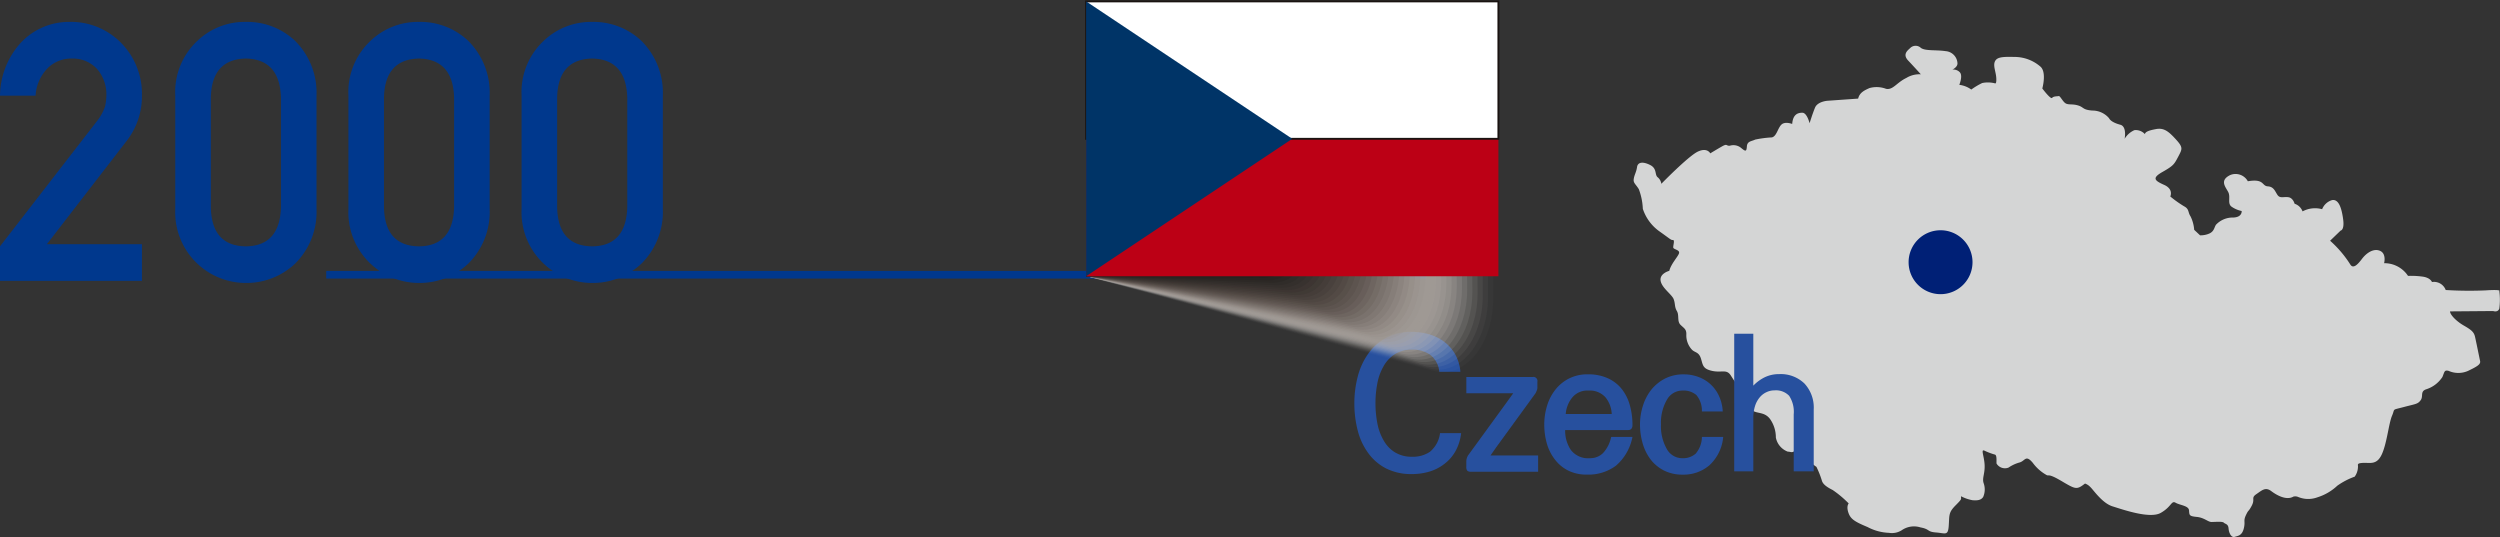
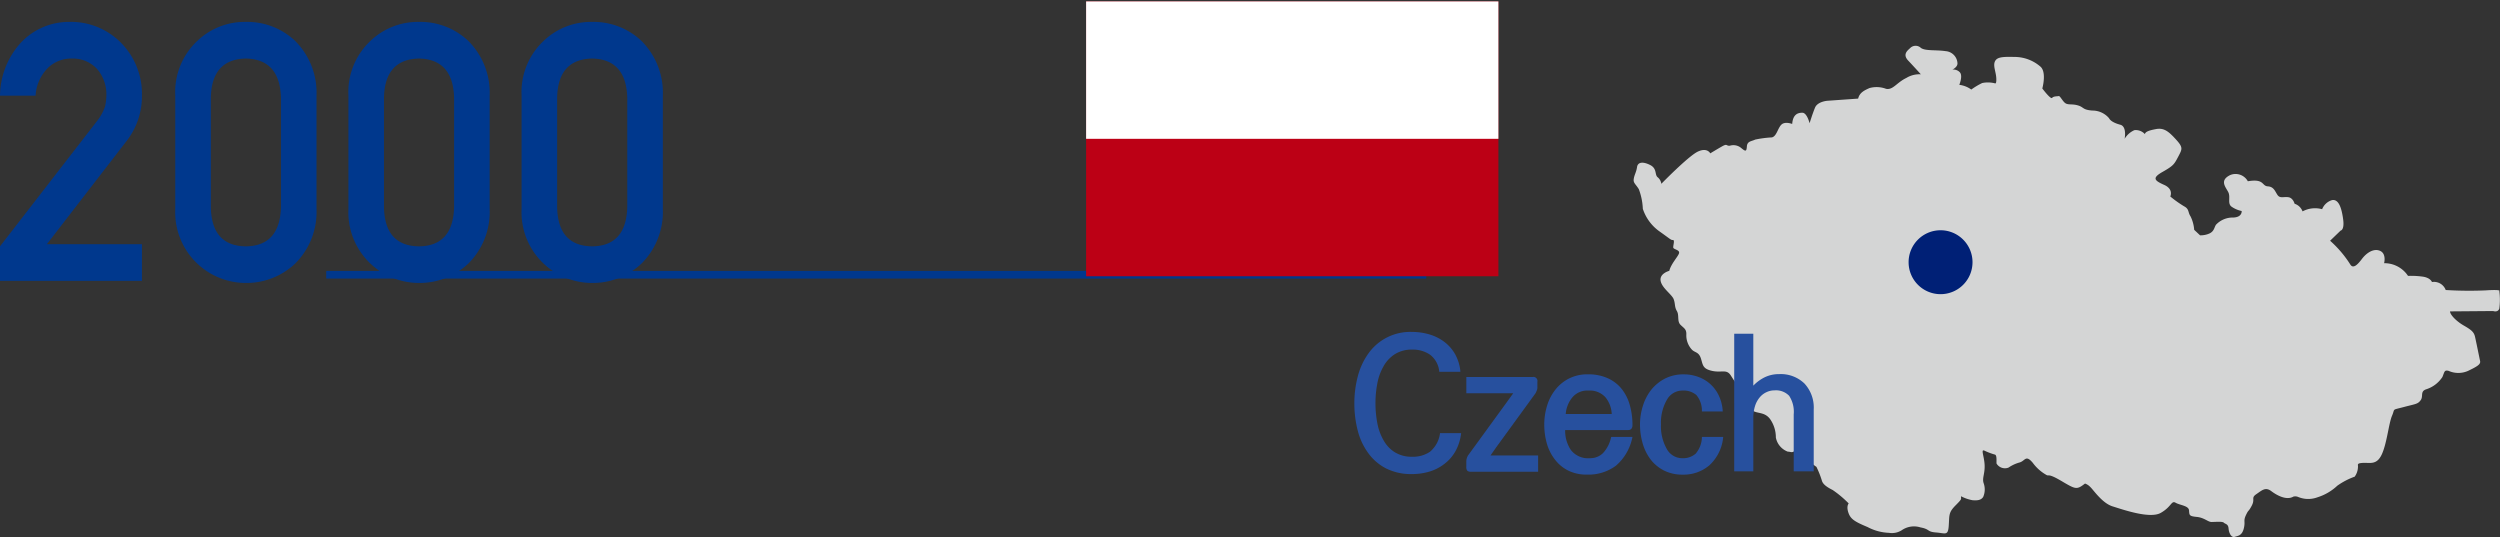
<svg xmlns="http://www.w3.org/2000/svg" width="327.253" height="70.29" viewBox="0 0 327.253 70.29">
  <rect x="0" y="0" width="327.253" height="70.29" fill="#333333" stroke="none" />
  <defs>
    <clipPath id="clip-path">
      <rect id="사각형_2439" data-name="사각형 2439" width="327.253" height="70.289" fill="none" />
    </clipPath>
    <clipPath id="clip-path-3">
-       <rect id="사각형_2434" data-name="사각형 2434" width="53.97" height="33.97" fill="none" />
-     </clipPath>
+       </clipPath>
    <clipPath id="clip-path-5">
      <rect id="사각형_2383" data-name="사각형 2383" width="53.289" height="33.643" fill="none" />
    </clipPath>
    <clipPath id="clip-path-6">
-       <rect id="사각형_2384" data-name="사각형 2384" width="52.608" height="33.316" fill="none" />
-     </clipPath>
+       </clipPath>
    <clipPath id="clip-path-7">
      <rect id="사각형_2385" data-name="사각형 2385" width="51.926" height="32.989" fill="none" />
    </clipPath>
    <clipPath id="clip-path-8">
      <rect id="사각형_2386" data-name="사각형 2386" width="51.246" height="32.662" fill="none" />
    </clipPath>
    <clipPath id="clip-path-9">
      <rect id="사각형_2387" data-name="사각형 2387" width="50.564" height="32.335" fill="none" />
    </clipPath>
    <clipPath id="clip-path-10">
      <rect id="사각형_2388" data-name="사각형 2388" width="49.884" height="32.008" fill="none" />
    </clipPath>
    <clipPath id="clip-path-11">
      <rect id="사각형_2389" data-name="사각형 2389" width="49.204" height="31.681" fill="none" />
    </clipPath>
    <clipPath id="clip-path-12">
      <rect id="사각형_2390" data-name="사각형 2390" width="48.522" height="31.354" fill="none" />
    </clipPath>
    <clipPath id="clip-path-13">
      <rect id="사각형_2391" data-name="사각형 2391" width="47.842" height="31.028" fill="none" />
    </clipPath>
    <clipPath id="clip-path-14">
      <rect id="사각형_2392" data-name="사각형 2392" width="47.16" height="30.701" fill="none" />
    </clipPath>
    <clipPath id="clip-path-15">
      <rect id="사각형_2393" data-name="사각형 2393" width="46.48" height="30.375" fill="none" />
    </clipPath>
    <clipPath id="clip-path-16">
      <rect id="사각형_2394" data-name="사각형 2394" width="45.798" height="30.049" fill="none" />
    </clipPath>
    <clipPath id="clip-path-17">
      <rect id="사각형_2395" data-name="사각형 2395" width="45.117" height="29.722" fill="none" />
    </clipPath>
    <clipPath id="clip-path-18">
      <rect id="사각형_2396" data-name="사각형 2396" width="44.437" height="29.396" fill="none" />
    </clipPath>
    <clipPath id="clip-path-19">
      <rect id="사각형_2397" data-name="사각형 2397" width="43.755" height="29.071" fill="none" />
    </clipPath>
    <clipPath id="clip-path-20">
      <rect id="사각형_2398" data-name="사각형 2398" width="43.075" height="28.745" fill="none" />
    </clipPath>
    <clipPath id="clip-path-21">
      <rect id="사각형_2399" data-name="사각형 2399" width="42.393" height="28.419" fill="none" />
    </clipPath>
    <clipPath id="clip-path-22">
      <rect id="사각형_2400" data-name="사각형 2400" width="41.713" height="28.094" fill="none" />
    </clipPath>
    <clipPath id="clip-path-23">
      <rect id="사각형_2401" data-name="사각형 2401" width="41.031" height="27.769" fill="none" />
    </clipPath>
    <clipPath id="clip-path-24">
      <rect id="사각형_2402" data-name="사각형 2402" width="40.351" height="27.444" fill="none" />
    </clipPath>
    <clipPath id="clip-path-25">
      <rect id="사각형_2403" data-name="사각형 2403" width="39.671" height="27.119" fill="none" />
    </clipPath>
    <clipPath id="clip-path-26">
      <rect id="사각형_2404" data-name="사각형 2404" width="38.989" height="26.794" fill="none" />
    </clipPath>
    <clipPath id="clip-path-27">
      <rect id="사각형_2405" data-name="사각형 2405" width="38.308" height="26.47" fill="none" />
    </clipPath>
    <clipPath id="clip-path-28">
      <rect id="사각형_2406" data-name="사각형 2406" width="37.627" height="26.146" fill="none" />
    </clipPath>
    <clipPath id="clip-path-29">
      <rect id="사각형_2407" data-name="사각형 2407" width="36.946" height="25.822" fill="none" />
    </clipPath>
    <clipPath id="clip-path-30">
      <rect id="사각형_2408" data-name="사각형 2408" width="36.265" height="25.498" fill="none" />
    </clipPath>
    <clipPath id="clip-path-31">
      <rect id="사각형_2409" data-name="사각형 2409" width="35.584" height="25.175" fill="none" />
    </clipPath>
    <clipPath id="clip-path-32">
      <rect id="사각형_2410" data-name="사각형 2410" width="34.904" height="24.852" fill="none" />
    </clipPath>
    <clipPath id="clip-path-33">
      <rect id="사각형_2411" data-name="사각형 2411" width="34.222" height="24.529" fill="none" />
    </clipPath>
    <clipPath id="clip-path-34">
      <rect id="사각형_2412" data-name="사각형 2412" width="33.542" height="24.207" fill="none" />
    </clipPath>
    <clipPath id="clip-path-35">
      <rect id="사각형_2413" data-name="사각형 2413" width="32.86" height="23.885" fill="none" />
    </clipPath>
    <clipPath id="clip-path-36">
      <rect id="사각형_2414" data-name="사각형 2414" width="32.18" height="23.563" fill="none" />
    </clipPath>
    <clipPath id="clip-path-37">
      <rect id="사각형_2415" data-name="사각형 2415" width="31.498" height="23.242" fill="none" />
    </clipPath>
    <clipPath id="clip-path-38">
      <rect id="사각형_2416" data-name="사각형 2416" width="30.818" height="22.921" fill="none" />
    </clipPath>
    <clipPath id="clip-path-39">
      <rect id="사각형_2417" data-name="사각형 2417" width="30.136" height="22.601" fill="none" />
    </clipPath>
    <clipPath id="clip-path-40">
      <rect id="사각형_2418" data-name="사각형 2418" width="29.456" height="22.281" fill="none" />
    </clipPath>
    <clipPath id="clip-path-41">
      <rect id="사각형_2419" data-name="사각형 2419" width="28.775" height="21.962" fill="none" />
    </clipPath>
    <clipPath id="clip-path-42">
      <rect id="사각형_2420" data-name="사각형 2420" width="28.093" height="21.642" fill="none" />
    </clipPath>
    <clipPath id="clip-path-43">
      <rect id="사각형_2421" data-name="사각형 2421" width="27.413" height="21.322" fill="none" />
    </clipPath>
    <clipPath id="clip-path-44">
      <rect id="사각형_2422" data-name="사각형 2422" width="26.731" height="21.079" fill="none" />
    </clipPath>
    <clipPath id="clip-path-45">
      <rect id="사각형_2423" data-name="사각형 2423" width="26.051" height="21.079" fill="none" />
    </clipPath>
    <clipPath id="clip-path-46">
      <rect id="사각형_2424" data-name="사각형 2424" width="25.369" height="21.079" fill="none" />
    </clipPath>
    <clipPath id="clip-path-47">
      <rect id="사각형_2425" data-name="사각형 2425" width="24.689" height="21.079" fill="none" />
    </clipPath>
    <clipPath id="clip-path-48">
      <rect id="사각형_2426" data-name="사각형 2426" width="24.009" height="21.079" fill="none" />
    </clipPath>
    <clipPath id="clip-path-49">
      <rect id="사각형_2427" data-name="사각형 2427" width="23.327" height="21.079" fill="none" />
    </clipPath>
    <clipPath id="clip-path-50">
      <rect id="사각형_2428" data-name="사각형 2428" width="22.647" height="21.079" fill="none" />
    </clipPath>
    <clipPath id="clip-path-51">
      <rect id="사각형_2429" data-name="사각형 2429" width="21.965" height="21.079" fill="none" />
    </clipPath>
    <clipPath id="clip-path-52">
      <rect id="사각형_2430" data-name="사각형 2430" width="21.284" height="21.079" fill="none" />
    </clipPath>
    <clipPath id="clip-path-53">
      <rect id="사각형_2431" data-name="사각형 2431" width="20.603" height="21.079" fill="none" />
    </clipPath>
    <clipPath id="clip-path-54">
      <rect id="사각형_2432" data-name="사각형 2432" width="19.922" height="21.079" fill="none" />
    </clipPath>
    <clipPath id="clip-path-55">
      <rect id="사각형_2433" data-name="사각형 2433" width="19.242" height="21.079" fill="none" />
    </clipPath>
  </defs>
  <g id="그룹_4914" data-name="그룹 4914" transform="translate(0 0)">
    <g id="그룹_4913" data-name="그룹 4913" transform="translate(0 0)" clip-path="url(#clip-path)">
      <g id="그룹_4912" data-name="그룹 4912" transform="translate(0 0)">
        <g id="그룹_4911" data-name="그룹 4911" clip-path="url(#clip-path)">
          <path id="패스_2203" data-name="패스 2203" d="M219.04,28.862l-.759-.711a4.761,4.761,0,0,0-.475-1.756c-.379-.57-.142-.949-.854-1.328a14.673,14.673,0,0,1-1.8-1.281s.474-.949-.807-1.519-1.613-.9-.189-1.707,1.517-1,2.039-1.992.664-1.186-.285-2.23-1.566-1.566-2.609-1.377-1.423.381-1.471.664a1.617,1.617,0,0,0-1.375-.521,2.783,2.783,0,0,0-1.281,1.138s.332-1.613-.57-1.849-1.328-.57-1.47-.854a2.85,2.85,0,0,0-2.183-1c-1.281-.094-1.092-.428-1.851-.664s-1.281-.047-1.66-.285-.711-1-.9-.949-.664,0-.854.238S198.4,9.648,198.4,9.648s.617-2.183-.285-2.894A5.185,5.185,0,0,0,194.7,5.52c-1.613-.047-2.277.047-2.515.617s.142,1.328.189,2.134-.142.713-.142.713a3.661,3.661,0,0,0-1.707-.047,9.436,9.436,0,0,0-1.424.853,3.338,3.338,0,0,0-1.566-.617s.475-1.138.094-1.613a1.139,1.139,0,0,0-1-.379s.713-.332.664-.854a1.676,1.676,0,0,0-1.564-1.566c-1.234-.189-2.658,0-3.227-.426a1,1,0,0,0-1.375,0c-.285.285-1.091.807-.285,1.66s1.66,1.8,1.66,1.8a3.275,3.275,0,0,0-1.9.474c-1.281.617-1.755,1.613-2.656,1.424a3.491,3.491,0,0,0-2.183-.094c-.617.283-1.281.568-1.47,1.375l-4.033.285s-1.281.094-1.613.9-.711,2.039-.711,2.039-.332-1.375-.949-1.375-1.234.236-1.328,1.47c0,0-.949-.379-1.424.1s-.617,1.517-1.234,1.66a14.23,14.23,0,0,0-2.183.285c-.474.236-1.043.189-1.091.9s-.19.664-.759.189a1.577,1.577,0,0,0-1.471-.285c-.522.047-.285-.332-1.043.1s-1.519.9-1.519.9-.379-.806-1.613-.236-4.792,4.222-4.792,4.222a1.333,1.333,0,0,0-.475-.854c-.426-.332-.047-1.138-1-1.613s-1.613-.379-1.707.285-.332.949-.426,1.519.236.664.664,1.375a8.186,8.186,0,0,1,.521,2.562,5.855,5.855,0,0,0,2.23,2.99c1.471,1.043,1.424,1.091,1.709,1.091s0,.759.047,1,.854.285.759.711-1.043,1.377-1.281,2.326c0,0-1.281.332-1.138,1.281s1.47,1.8,1.707,2.419.094,1,.426,1.566,0,1.328.475,1.8.806.57.759,1.328a2.742,2.742,0,0,0,.711,1.9c.381.426.9.285,1.186,1.138s.19,1.377,1.471,1.662,1.9-.285,2.466.617.617.9,1,1.47a12.663,12.663,0,0,1,1.138,1.8c.238.57.19,1.043.807,1.375s1.517.143,2.183,1.043a4.179,4.179,0,0,1,.759,2.42,2.456,2.456,0,0,0,1.566,1.851c.379,0,.521.189.9-.094s.285-.381,1.234.711a9.877,9.877,0,0,0,1.613,1.375,12.04,12.04,0,0,1,.711,1.8c.142.521.759.9,1.423,1.234a13.8,13.8,0,0,1,2.088,1.755s-.332.332-.047,1.186.806,1.186,2.515,1.9a6.5,6.5,0,0,0,2.8.759,2.41,2.41,0,0,0,1.662-.332,2.812,2.812,0,0,1,2.466-.379c1.281.238.807.57,2.041.664s1.566.474,1.66-.9-.047-1.707.9-2.656.664-.76.711-1.186a5.113,5.113,0,0,0,1.519.522c.617.047,1.091,0,1.375-.428a2.442,2.442,0,0,0,.047-1.849c-.189-.664.19-1.186.143-2.326s-.522-2.087-.049-1.9a8.641,8.641,0,0,0,1.377.522c.332.047.189,1,.238,1.186a1.281,1.281,0,0,0,1.564.521,4.849,4.849,0,0,1,1.424-.664c.759-.189.806-1.091,1.755.047a5.653,5.653,0,0,0,1.756,1.566c.379.238.142-.285,1.992.807s1.992,1.186,3.084.332a1.7,1.7,0,0,1,.664.426c.426.379,1.566,2.135,2.941,2.562s4.886,1.662,6.31.854,1.375-1.66,1.945-1.328,1.707.379,1.756,1,0,.759,1,.854,1.47.664,1.945.664,1.423-.1,1.613.094.57.142.617.759.379,1.234.806,1.092.949-.143,1.186-1.092-.094-.949.285-1.755.285-.332.759-1.234-.142-1,.617-1.519,1.186-.949,1.945-.379,1.994,1.234,2.894.711a.971.971,0,0,1,.617.047,3.434,3.434,0,0,0,2.515.049,6.713,6.713,0,0,0,2.609-1.519,9.316,9.316,0,0,1,2.279-1.186,2.283,2.283,0,0,0,.427-1.234c.047-.332-.238-.521.664-.57s1.8.332,2.467-1.138.9-4.033,1.328-5.029-.094-.711,1.519-1.138,1.849-.381,2.23-.9-.1-1.139.711-1.424a3.977,3.977,0,0,0,2.135-1.613c.283-.664.236-.949.806-.806a3.123,3.123,0,0,0,2.562,0c1.186-.57,1.66-.854,1.566-1.281s-.522-2.562-.664-3.179-.475-.9-1.471-1.471-1.8-1.423-1.8-1.851l5.645-.047s.617.238.807-.332a8.865,8.865,0,0,0,0-2.277s.379-.238-1.8-.094a50.554,50.554,0,0,1-5.218-.049,1.639,1.639,0,0,0-1.8-1.043s-.189-.57-1.234-.711a11.148,11.148,0,0,0-1.9-.094,3.7,3.7,0,0,0-3.13-1.662s.332-1.232-.522-1.613-1.8.285-2.373,1.045-1.138,1.328-1.517.759a14.568,14.568,0,0,0-2.658-3.132l1.377-1.328s.521-.047.332-1.471-.57-2.7-1.471-2.513a2.007,2.007,0,0,0-1.281,1.185,3.477,3.477,0,0,0-2.562.285,1.664,1.664,0,0,0-1.043-1s-.19-.759-.807-.854-1.091.19-1.423-.285-.475-1.091-1.281-1.138-.428-1.043-2.609-.664a1.832,1.832,0,0,0-2.326-.807c-1.423.713-.568,1.566-.236,2.23s-.143,1.471.427,1.9a3.633,3.633,0,0,0,1.328.57s.094.807-1.091.854a3,3,0,0,0-2.277.949c-.238.379-.238.853-.854,1.138a2.769,2.769,0,0,1-1.234.238" transform="translate(68.941 1.933)" fill="#d4d5d5" />
          <path id="패스_2204" data-name="패스 2204" d="M177.664,24.609a4.183,4.183,0,1,1-4.184-4.184,4.183,4.183,0,0,1,4.184,4.184" transform="translate(80.54 9.716)" fill="#002076" />
          <path id="패스_2205" data-name="패스 2205" d="M134.016,34.661h-2.763a3.136,3.136,0,0,0-1.2-2.231,3.965,3.965,0,0,0-2.314-.673,4.144,4.144,0,0,0-2.326.614,4.446,4.446,0,0,0-1.476,1.606,7.137,7.137,0,0,0-.8,2.245,13.658,13.658,0,0,0-.236,2.549,13.8,13.8,0,0,0,.236,2.574,7.115,7.115,0,0,0,.8,2.243,4.341,4.341,0,0,0,1.476,1.594,4.2,4.2,0,0,0,2.326.6,3.948,3.948,0,0,0,2.29-.648,3.768,3.768,0,0,0,1.321-2.445h2.763a6.244,6.244,0,0,1-.732,2.349,5.368,5.368,0,0,1-1.439,1.665,5.978,5.978,0,0,1-1.96,1.017,7.892,7.892,0,0,1-2.29.329,7.281,7.281,0,0,1-3.435-.754,6.647,6.647,0,0,1-2.349-2.056,8.581,8.581,0,0,1-1.346-2.951,14.192,14.192,0,0,1-.425-3.518,13.711,13.711,0,0,1,.437-3.459,9.017,9.017,0,0,1,1.358-2.987,6.723,6.723,0,0,1,5.761-2.881,8.031,8.031,0,0,1,2.208.307,6.132,6.132,0,0,1,1.946.944,5.364,5.364,0,0,1,1.454,1.617,5.744,5.744,0,0,1,.72,2.349" transform="translate(57.15 14.007)" fill="#27509e" />
          <path id="패스_2206" data-name="패스 2206" d="M133.232,43.714h6.233v2.125h-8.785a.692.692,0,0,1-.484-.128.737.737,0,0,1-.13-.508v-.732a1.406,1.406,0,0,1,.061-.378,1.463,1.463,0,0,1,.177-.4l5.171-7.107.732-1.015h-6.14V33.443h8.667a.532.532,0,0,1,.636.639v.732a1.1,1.1,0,0,1-.081.4,2.83,2.83,0,0,1-.179.378L133.939,42.7Z" transform="translate(61.876 15.909)" fill="#27509e" />
          <path id="패스_2207" data-name="패스 2207" d="M148.526,39.839a.735.735,0,0,1-.143.494.523.523,0,0,1-.425.165h-8.24a4.461,4.461,0,0,0,.745,2.609,2.834,2.834,0,0,0,2.513,1.074,2.342,2.342,0,0,0,1.712-.685,4.375,4.375,0,0,0,1.051-2.1h2.788a6.6,6.6,0,0,1-2.174,3.778,6.032,6.032,0,0,1-3.776,1.157,5.372,5.372,0,0,1-2.493-.543,4.989,4.989,0,0,1-1.735-1.464,6.146,6.146,0,0,1-1.039-2.1,9.08,9.08,0,0,1-.329-2.456,8.347,8.347,0,0,1,.354-2.408,6.428,6.428,0,0,1,1.063-2.1,5.375,5.375,0,0,1,1.783-1.488,5.308,5.308,0,0,1,2.515-.567,6.14,6.14,0,0,1,2.619.519,4.947,4.947,0,0,1,1.82,1.417,5.966,5.966,0,0,1,1.049,2.113,9.479,9.479,0,0,1,.344,2.587M139.79,38.4h6.021a3.679,3.679,0,0,0-.838-2.208,2.759,2.759,0,0,0-2.208-.862,2.551,2.551,0,0,0-2.149.946,3.891,3.891,0,0,0-.826,2.124" transform="translate(65.165 15.795)" fill="#27509e" />
          <path id="패스_2208" data-name="패스 2208" d="M156.313,38.068h-2.739a3.186,3.186,0,0,0-.72-2.149,2.57,2.57,0,0,0-1.83-.59,2.32,2.32,0,0,0-2.042,1.228,5.991,5.991,0,0,0-.767,3.21,6.033,6.033,0,0,0,.754,3.189A2.3,2.3,0,0,0,151,44.183a2.481,2.481,0,0,0,1.761-.6,3.426,3.426,0,0,0,.815-2.183h2.786a5.72,5.72,0,0,1-1.8,3.707,5.2,5.2,0,0,1-3.493,1.228,5.3,5.3,0,0,1-2.469-.545,5.2,5.2,0,0,1-1.758-1.464,6.473,6.473,0,0,1-1.027-2.1,8.743,8.743,0,0,1-.342-2.456,8.065,8.065,0,0,1,.366-2.407,6.614,6.614,0,0,1,1.074-2.1,5.625,5.625,0,0,1,1.8-1.488,5.271,5.271,0,0,1,2.493-.567,5.4,5.4,0,0,1,1.889.331,4.711,4.711,0,0,1,2.7,2.467,5.492,5.492,0,0,1,.508,2.066" transform="translate(69.207 15.796)" fill="#27509e" />
          <path id="패스_2209" data-name="패스 2209" d="M156.33,29.6v6.8a5.286,5.286,0,0,1,1.521-1.11,4.247,4.247,0,0,1,1.854-.4,4.454,4.454,0,0,1,3.317,1.228,4.619,4.619,0,0,1,1.216,3.4v8.1h-2.619V40.157a3.8,3.8,0,0,0-.6-2.432,2.4,2.4,0,0,0-1.926-.708,2.439,2.439,0,0,0-1.014.224,2.571,2.571,0,0,0-.874.649,3.267,3.267,0,0,0-.639,1.147,5.142,5.142,0,0,0-.235,1.64v6.942h-2.5V29.6Z" transform="translate(73.18 14.083)" fill="#27509e" />
          <line id="선_185" data-name="선 185" x2="143.997" transform="translate(42.704 35.963)" fill="none" stroke="#00388d" stroke-width="1" />
          <path id="패스_2210" data-name="패스 2210" d="M0,31.32,12.741,14.871a6.4,6.4,0,0,0,1.006-1.849,7.072,7.072,0,0,0,.18-1.526,5.093,5.093,0,0,0-1.142-3.3,4.28,4.28,0,0,0-3.36-1.455,4.358,4.358,0,0,0-3.2,1.271,5.613,5.613,0,0,0-1.569,3.583H0a10.459,10.459,0,0,1,2.729-6.93A8.6,8.6,0,0,1,9.057,1.944a9.177,9.177,0,0,1,6.819,2.77,9.508,9.508,0,0,1,2.705,6.853,9.506,9.506,0,0,1-1.966,5.907L6.132,31.045H18.581V35.84H0Z" transform="translate(0 0.924)" fill="#00388d" />
          <path id="패스_2211" data-name="패스 2211" d="M15.547,11.591a9.182,9.182,0,0,1,2.885-7.162,8.975,8.975,0,0,1,6.349-2.485,9.106,9.106,0,0,1,6.461,2.49,9.574,9.574,0,0,1,2.794,7.172V26.432a9.536,9.536,0,0,1-2.794,7.147,9.283,9.283,0,0,1-6.461,2.537,9.255,9.255,0,0,1-9.234-9.67Zm13.835.3q-.135-5.06-4.6-5.153-4.489.1-4.581,5.153V26.17q.091,5.1,4.581,5.153,4.467-.049,4.6-5.153Z" transform="translate(7.396 0.924)" fill="#00388d" />
          <path id="패스_2212" data-name="패스 2212" d="M30.906,11.591a9.182,9.182,0,0,1,2.885-7.162A8.975,8.975,0,0,1,40.14,1.944,9.106,9.106,0,0,1,46.6,4.434a9.574,9.574,0,0,1,2.794,7.172V26.432A9.536,9.536,0,0,1,46.6,33.579a9.283,9.283,0,0,1-6.461,2.537,9.255,9.255,0,0,1-9.234-9.67Zm13.835.3q-.135-5.06-4.6-5.153-4.489.1-4.581,5.153V26.17q.091,5.1,4.581,5.153,4.467-.049,4.6-5.153Z" transform="translate(14.703 0.924)" fill="#00388d" />
          <path id="패스_2213" data-name="패스 2213" d="M46.266,11.591a9.182,9.182,0,0,1,2.885-7.162A8.975,8.975,0,0,1,55.5,1.944a9.106,9.106,0,0,1,6.461,2.49,9.574,9.574,0,0,1,2.794,7.172V26.432a9.536,9.536,0,0,1-2.794,7.147A9.283,9.283,0,0,1,55.5,36.116a9.255,9.255,0,0,1-9.234-9.67Zm13.835.3q-.135-5.06-4.6-5.153-4.489.1-4.581,5.153V26.17q.091,5.1,4.581,5.153,4.467-.049,4.6-5.153Z" transform="translate(22.01 0.924)" fill="#00388d" />
          <g id="그룹_4910" data-name="그룹 4910" transform="translate(142.173 15.069)" style="mix-blend-mode: multiply;isolation: isolate">
            <g id="그룹_4909" data-name="그룹 4909">
              <g id="그룹_4908" data-name="그룹 4908" clip-path="url(#clip-path-3)">
                <g id="그룹_4754" data-name="그룹 4754" opacity="0">
                  <g id="그룹_4753" data-name="그룹 4753">
                    <g id="그룹_4752" data-name="그룹 4752" clip-path="url(#clip-path-3)">
                      <path id="패스_2214" data-name="패스 2214" d="M142.393,44.008,96.341,31.29V10.211L150.31,25.119V34.5c0,6.073-3.807,10.649-7.917,9.513" transform="translate(-96.341 -10.211)" fill="#fff" />
                    </g>
                  </g>
                </g>
                <g id="그룹_4757" data-name="그룹 4757" opacity="0.02">
                  <g id="그룹_4756" data-name="그룹 4756">
                    <g id="그룹_4755" data-name="그룹 4755" clip-path="url(#clip-path-5)">
                      <path id="패스_2215" data-name="패스 2215" d="M96.341,31.29V10.211l53.281,14.748.007,9.3c0,6.006-3.732,10.531-7.821,9.427Z" transform="translate(-96.341 -10.211)" fill="#f9f9f8" />
                    </g>
                  </g>
                </g>
                <g id="그룹_4760" data-name="그룹 4760" opacity="0.039">
                  <g id="그룹_4759" data-name="그룹 4759">
                    <g id="그룹_4758" data-name="그룹 4758" clip-path="url(#clip-path-6)">
                      <path id="패스_2216" data-name="패스 2216" d="M96.341,31.29V10.211L148.933,24.8l.016,9.226c0,5.94-3.658,10.413-7.727,9.341Z" transform="translate(-96.341 -10.211)" fill="#f1f0ef" />
                    </g>
                  </g>
                </g>
                <g id="그룹_4763" data-name="그룹 4763" opacity="0.059">
                  <g id="그룹_4762" data-name="그룹 4762">
                    <g id="그룹_4761" data-name="그룹 4761" clip-path="url(#clip-path-7)">
                      <path id="패스_2217" data-name="패스 2217" d="M96.341,31.29V10.211l51.9,14.428.022,9.154c0,5.872-3.583,10.295-7.631,9.256Z" transform="translate(-96.341 -10.211)" fill="#e9e7e5" />
                    </g>
                  </g>
                </g>
                <g id="그룹_4766" data-name="그룹 4766" opacity="0.078">
                  <g id="그룹_4765" data-name="그룹 4765">
                    <g id="그룹_4764" data-name="그룹 4764" clip-path="url(#clip-path-8)">
                      <path id="패스_2218" data-name="패스 2218" d="M96.341,31.29V10.211L147.556,24.48l.031,9.079c0,5.806-3.509,10.177-7.535,9.17Z" transform="translate(-96.341 -10.211)" fill="#e1dedc" />
                    </g>
                  </g>
                </g>
                <g id="그룹_4769" data-name="그룹 4769" opacity="0.098">
                  <g id="그룹_4768" data-name="그룹 4768">
                    <g id="그룹_4767" data-name="그룹 4767" clip-path="url(#clip-path-9)">
                      <path id="패스_2219" data-name="패스 2219" d="M96.341,31.29V10.211L146.867,24.32l.038,9c0,5.738-3.434,10.057-7.439,9.083Z" transform="translate(-96.341 -10.211)" fill="#d9d6d3" />
                    </g>
                  </g>
                </g>
                <g id="그룹_4772" data-name="그룹 4772" opacity="0.118">
                  <g id="그룹_4771" data-name="그룹 4771">
                    <g id="그룹_4770" data-name="그룹 4770" clip-path="url(#clip-path-10)">
                      <path id="패스_2220" data-name="패스 2220" d="M96.341,31.29V10.211L146.179,24.16l.046,8.931c0,5.671-3.359,9.939-7.345,9Z" transform="translate(-96.341 -10.211)" fill="#d1cdcb" />
                    </g>
                  </g>
                </g>
                <g id="그룹_4775" data-name="그룹 4775" opacity="0.137">
                  <g id="그룹_4774" data-name="그룹 4774">
                    <g id="그룹_4773" data-name="그룹 4773" clip-path="url(#clip-path-11)">
                      <path id="패스_2221" data-name="패스 2221" d="M96.341,31.29V10.211L145.49,24l.055,8.856c0,5.6-3.285,9.822-7.249,8.913Z" transform="translate(-96.341 -10.211)" fill="#cac5c2" />
                    </g>
                  </g>
                </g>
                <g id="그룹_4778" data-name="그룹 4778" opacity="0.157">
                  <g id="그룹_4777" data-name="그룹 4777">
                    <g id="그룹_4776" data-name="그룹 4776" clip-path="url(#clip-path-12)">
                      <path id="패스_2222" data-name="패스 2222" d="M96.341,31.29V10.211l48.46,13.63.062,8.782c0,5.535-3.21,9.7-7.153,8.826Z" transform="translate(-96.341 -10.211)" fill="#c3bdba" />
                    </g>
                  </g>
                </g>
                <g id="그룹_4781" data-name="그룹 4781" opacity="0.176">
                  <g id="그룹_4780" data-name="그룹 4780">
                    <g id="그룹_4779" data-name="그룹 4779" clip-path="url(#clip-path-13)">
                      <path id="패스_2223" data-name="패스 2223" d="M96.341,31.29V10.211l47.772,13.47.069,8.707c0,5.469-3.136,9.585-7.058,8.741Z" transform="translate(-96.341 -10.211)" fill="#bcb6b2" />
                    </g>
                  </g>
                </g>
                <g id="그룹_4784" data-name="그룹 4784" opacity="0.196">
                  <g id="그룹_4783" data-name="그룹 4783">
                    <g id="그룹_4782" data-name="그룹 4782" clip-path="url(#clip-path-14)">
                      <path id="패스_2224" data-name="패스 2224" d="M96.341,31.29V10.211l47.083,13.31.077,8.633c0,5.4-3.061,9.467-6.961,8.655Z" transform="translate(-96.341 -10.211)" fill="#b4aeaa" />
                    </g>
                  </g>
                </g>
                <g id="그룹_4787" data-name="그룹 4787" opacity="0.216">
                  <g id="그룹_4786" data-name="그룹 4786">
                    <g id="그룹_4785" data-name="그룹 4785" clip-path="url(#clip-path-15)">
                      <path id="패스_2225" data-name="패스 2225" d="M96.341,31.29V10.211l46.394,13.15.086,8.559c0,5.335-2.987,9.347-6.867,8.57Z" transform="translate(-96.341 -10.211)" fill="#aea7a3" />
                    </g>
                  </g>
                </g>
                <g id="그룹_4790" data-name="그룹 4790" opacity="0.235">
                  <g id="그룹_4789" data-name="그룹 4789">
                    <g id="그룹_4788" data-name="그룹 4788" clip-path="url(#clip-path-16)">
                      <path id="패스_2226" data-name="패스 2226" d="M96.341,31.29V10.211L142.047,23.2l.091,8.484c0,5.268-2.912,9.231-6.771,8.484Z" transform="translate(-96.341 -10.211)" fill="#a7a09b" />
                    </g>
                  </g>
                </g>
                <g id="그룹_4793" data-name="그룹 4793" opacity="0.255">
                  <g id="그룹_4792" data-name="그룹 4792">
                    <g id="그룹_4791" data-name="그룹 4791" clip-path="url(#clip-path-17)">
                      <path id="패스_2227" data-name="패스 2227" d="M96.341,31.29V10.211l45.017,12.831.1,8.409c0,5.2-2.836,9.113-6.675,8.4Z" transform="translate(-96.341 -10.211)" fill="#a09994" />
                    </g>
                  </g>
                </g>
                <g id="그룹_4796" data-name="그룹 4796" opacity="0.275">
                  <g id="그룹_4795" data-name="그룹 4795">
                    <g id="그룹_4794" data-name="그룹 4794" clip-path="url(#clip-path-18)">
                      <path id="패스_2228" data-name="패스 2228" d="M96.341,31.29V10.211l44.328,12.671.109,8.336c0,5.134-2.763,8.993-6.58,8.311Z" transform="translate(-96.341 -10.211)" fill="#9a928d" />
                    </g>
                  </g>
                </g>
                <g id="그룹_4799" data-name="그룹 4799" opacity="0.294">
                  <g id="그룹_4798" data-name="그룹 4798">
                    <g id="그룹_4797" data-name="그룹 4797" clip-path="url(#clip-path-19)">
                      <path id="패스_2229" data-name="패스 2229" d="M96.341,31.29V10.211l43.64,12.511.115,8.261c0,5.068-2.687,8.875-6.483,8.227Z" transform="translate(-96.341 -10.211)" fill="#948c87" />
                    </g>
                  </g>
                </g>
                <g id="그룹_4802" data-name="그룹 4802" opacity="0.314">
                  <g id="그룹_4801" data-name="그룹 4801">
                    <g id="그룹_4800" data-name="그룹 4800" clip-path="url(#clip-path-20)">
                      <path id="패스_2230" data-name="패스 2230" d="M96.341,31.29V10.211l42.951,12.352.124,8.186c0,5-2.614,8.757-6.388,8.142Z" transform="translate(-96.341 -10.211)" fill="#8e8580" />
                    </g>
                  </g>
                </g>
                <g id="그룹_4805" data-name="그룹 4805" opacity="0.333">
                  <g id="그룹_4804" data-name="그룹 4804">
                    <g id="그룹_4803" data-name="그룹 4803" clip-path="url(#clip-path-21)">
                      <path id="패스_2231" data-name="패스 2231" d="M96.341,31.29V10.211L138.6,22.4l.131,8.114c0,4.933-2.538,8.639-6.292,8.055Z" transform="translate(-96.341 -10.211)" fill="#877f7a" />
                    </g>
                  </g>
                </g>
                <g id="그룹_4808" data-name="그룹 4808" opacity="0.353">
                  <g id="그룹_4807" data-name="그룹 4807">
                    <g id="그룹_4806" data-name="그룹 4806" clip-path="url(#clip-path-22)">
                      <path id="패스_2232" data-name="패스 2232" d="M96.341,31.29V10.211l41.574,12.032.139,8.038c0,4.867-2.464,8.521-6.2,7.969Z" transform="translate(-96.341 -10.211)" fill="#827974" />
                    </g>
                  </g>
                </g>
                <g id="그룹_4811" data-name="그룹 4811" opacity="0.373">
                  <g id="그룹_4810" data-name="그룹 4810">
                    <g id="그룹_4809" data-name="그룹 4809" clip-path="url(#clip-path-23)">
                      <path id="패스_2233" data-name="패스 2233" d="M96.341,31.29V10.211l40.885,11.872.146,7.963c0,4.8-2.388,8.4-6.1,7.885Z" transform="translate(-96.341 -10.211)" fill="#7c736e" />
                    </g>
                  </g>
                </g>
                <g id="그룹_4814" data-name="그룹 4814" opacity="0.392">
                  <g id="그룹_4813" data-name="그룹 4813">
                    <g id="그룹_4812" data-name="그룹 4812" clip-path="url(#clip-path-24)">
                      <path id="패스_2234" data-name="패스 2234" d="M96.341,31.29V10.211l40.2,11.713.155,7.889c0,4.733-2.314,8.283-6.006,7.8Z" transform="translate(-96.341 -10.211)" fill="#776d68" />
                    </g>
                  </g>
                </g>
                <g id="그룹_4817" data-name="그룹 4817" opacity="0.412">
                  <g id="그룹_4816" data-name="그룹 4816">
                    <g id="그룹_4815" data-name="그룹 4815" clip-path="url(#clip-path-25)">
                      <path id="패스_2235" data-name="패스 2235" d="M96.341,31.29V10.211l39.508,11.552.162,7.815c0,4.666-2.24,8.165-5.91,7.712Z" transform="translate(-96.341 -10.211)" fill="#716863" />
                    </g>
                  </g>
                </g>
                <g id="그룹_4820" data-name="그룹 4820" opacity="0.431">
                  <g id="그룹_4819" data-name="그룹 4819">
                    <g id="그룹_4818" data-name="그룹 4818" clip-path="url(#clip-path-26)">
                      <path id="패스_2236" data-name="패스 2236" d="M96.341,31.29V10.211L135.16,21.6l.17,7.74c0,4.6-2.165,8.049-5.814,7.627Z" transform="translate(-96.341 -10.211)" fill="#6c635d" />
                    </g>
                  </g>
                </g>
                <g id="그룹_4823" data-name="그룹 4823" opacity="0.451">
                  <g id="그룹_4822" data-name="그룹 4822">
                    <g id="그룹_4821" data-name="그룹 4821" clip-path="url(#clip-path-27)">
                      <path id="패스_2237" data-name="패스 2237" d="M96.341,31.29V10.211l38.13,11.233.179,7.666c0,4.532-2.091,7.929-5.72,7.541Z" transform="translate(-96.341 -10.211)" fill="#675d58" />
                    </g>
                  </g>
                </g>
                <g id="그룹_4826" data-name="그룹 4826" opacity="0.471">
                  <g id="그룹_4825" data-name="그룹 4825">
                    <g id="그룹_4824" data-name="그룹 4824" clip-path="url(#clip-path-28)">
                      <path id="패스_2238" data-name="패스 2238" d="M96.341,31.29V10.211l37.442,11.074.184,7.591c0,4.464-2.016,7.811-5.623,7.455Z" transform="translate(-96.341 -10.211)" fill="#615853" />
                    </g>
                  </g>
                </g>
                <g id="그룹_4829" data-name="그룹 4829" opacity="0.49">
                  <g id="그룹_4828" data-name="그룹 4828">
                    <g id="그룹_4827" data-name="그룹 4827" clip-path="url(#clip-path-29)">
                      <path id="패스_2239" data-name="패스 2239" d="M96.341,31.29V10.211l36.753,10.913.193,7.517c0,4.4-1.941,7.693-5.528,7.37Z" transform="translate(-96.341 -10.211)" fill="#5c544e" />
                    </g>
                  </g>
                </g>
                <g id="그룹_4832" data-name="그룹 4832" opacity="0.51">
                  <g id="그룹_4831" data-name="그룹 4831">
                    <g id="그룹_4830" data-name="그룹 4830" clip-path="url(#clip-path-30)">
                      <path id="패스_2240" data-name="패스 2240" d="M96.341,31.29V10.211L132.4,20.965l.2,7.444c0,4.33-1.865,7.573-5.432,7.283Z" transform="translate(-96.341 -10.211)" fill="#584f4a" />
                    </g>
                  </g>
                </g>
                <g id="그룹_4835" data-name="그룹 4835" opacity="0.529">
                  <g id="그룹_4834" data-name="그룹 4834">
                    <g id="그룹_4833" data-name="그룹 4833" clip-path="url(#clip-path-31)">
                      <path id="패스_2241" data-name="패스 2241" d="M96.341,31.29V10.211l35.376,10.594.208,7.368c0,4.263-1.792,7.457-5.336,7.2Z" transform="translate(-96.341 -10.211)" fill="#534b46" />
                    </g>
                  </g>
                </g>
                <g id="그룹_4838" data-name="그룹 4838" opacity="0.549">
                  <g id="그룹_4837" data-name="그룹 4837">
                    <g id="그룹_4836" data-name="그룹 4836" clip-path="url(#clip-path-32)">
                      <path id="패스_2242" data-name="패스 2242" d="M96.341,31.29V10.211l34.687,10.433.217,7.295c0,4.2-1.718,7.339-5.242,7.113Z" transform="translate(-96.341 -10.211)" fill="#4f4642" />
                    </g>
                  </g>
                </g>
                <g id="그룹_4841" data-name="그룹 4841" opacity="0.569">
                  <g id="그룹_4840" data-name="그룹 4840">
                    <g id="그룹_4839" data-name="그룹 4839" clip-path="url(#clip-path-33)">
                      <path id="패스_2243" data-name="패스 2243" d="M96.341,31.29V10.211l34,10.274.224,7.221c0,4.129-1.642,7.219-5.146,7.026Z" transform="translate(-96.341 -10.211)" fill="#4a423e" />
                    </g>
                  </g>
                </g>
                <g id="그룹_4844" data-name="그룹 4844" opacity="0.588">
                  <g id="그룹_4843" data-name="그룹 4843">
                    <g id="그룹_4842" data-name="그룹 4842" clip-path="url(#clip-path-34)">
                      <path id="패스_2244" data-name="패스 2244" d="M96.341,31.29V10.211l33.31,10.115.232,7.145c0,4.063-1.569,7.1-5.05,6.94Z" transform="translate(-96.341 -10.211)" fill="#463e3a" />
                    </g>
                  </g>
                </g>
                <g id="그룹_4847" data-name="그룹 4847" opacity="0.608">
                  <g id="그룹_4846" data-name="그룹 4846">
                    <g id="그룹_4845" data-name="그룹 4845" clip-path="url(#clip-path-35)">
                      <path id="패스_2245" data-name="패스 2245" d="M96.341,31.29V10.211l32.621,9.955.239,7.07c0,4-1.493,6.983-4.954,6.856Z" transform="translate(-96.341 -10.211)" fill="#413b36" />
                    </g>
                  </g>
                </g>
                <g id="그룹_4850" data-name="그룹 4850" opacity="0.627">
                  <g id="그룹_4849" data-name="그룹 4849">
                    <g id="그룹_4848" data-name="그룹 4848" clip-path="url(#clip-path-36)">
-                       <path id="패스_2246" data-name="패스 2246" d="M96.341,31.29V10.211l31.932,9.794.248,7c0,3.928-1.418,6.865-4.86,6.769Z" transform="translate(-96.341 -10.211)" fill="#3d3733" />
-                     </g>
+                       </g>
                  </g>
                </g>
                <g id="그룹_4853" data-name="그룹 4853" opacity="0.647">
                  <g id="그룹_4852" data-name="그룹 4852">
                    <g id="그룹_4851" data-name="그룹 4851" clip-path="url(#clip-path-37)">
                      <path id="패스_2247" data-name="패스 2247" d="M96.341,31.29V10.211l31.244,9.635.254,6.923c0,3.862-1.343,6.747-4.762,6.684Z" transform="translate(-96.341 -10.211)" fill="#3a3330" />
                    </g>
                  </g>
                </g>
                <g id="그룹_4856" data-name="그룹 4856" opacity="0.667">
                  <g id="그룹_4855" data-name="그룹 4855">
                    <g id="그룹_4854" data-name="그룹 4854" clip-path="url(#clip-path-38)">
                      <path id="패스_2248" data-name="패스 2248" d="M96.341,31.29V10.211L126.9,19.687l.263,6.847c0,3.8-1.269,6.629-4.668,6.6Z" transform="translate(-96.341 -10.211)" fill="#36302d" />
                    </g>
                  </g>
                </g>
                <g id="그룹_4859" data-name="그룹 4859" opacity="0.686">
                  <g id="그룹_4858" data-name="그룹 4858">
                    <g id="그룹_4857" data-name="그룹 4857" clip-path="url(#clip-path-39)">
                      <path id="패스_2249" data-name="패스 2249" d="M96.341,31.29V10.211l29.866,9.316.27,6.774c0,3.728-1.194,6.509-4.57,6.512Z" transform="translate(-96.341 -10.211)" fill="#322d2a" />
                    </g>
                  </g>
                </g>
                <g id="그룹_4862" data-name="그룹 4862" opacity="0.706">
                  <g id="그룹_4861" data-name="그룹 4861">
                    <g id="그룹_4860" data-name="그룹 4860" clip-path="url(#clip-path-40)">
                      <path id="패스_2250" data-name="패스 2250" d="M96.341,31.29V10.211l29.178,9.155.277,6.7c0,3.661-1.12,6.391-4.476,6.427Z" transform="translate(-96.341 -10.211)" fill="#2f2a27" />
                    </g>
                  </g>
                </g>
                <g id="그룹_4865" data-name="그룹 4865" opacity="0.725">
                  <g id="그룹_4864" data-name="그룹 4864">
                    <g id="그룹_4863" data-name="그룹 4863" clip-path="url(#clip-path-41)">
                      <path id="패스_2251" data-name="패스 2251" d="M96.341,31.29V10.211l28.489,9,.286,6.625c0,3.595-1.046,6.275-4.381,6.341Z" transform="translate(-96.341 -10.211)" fill="#2b2724" />
                    </g>
                  </g>
                </g>
                <g id="그룹_4868" data-name="그룹 4868" opacity="0.745">
                  <g id="그룹_4867" data-name="그룹 4867">
                    <g id="그룹_4866" data-name="그룹 4866" clip-path="url(#clip-path-42)">
                      <path id="패스_2252" data-name="패스 2252" d="M96.341,31.29V10.211l27.8,8.837.294,6.551c0,3.527-.97,6.155-4.284,6.256Z" transform="translate(-96.341 -10.211)" fill="#282421" />
                    </g>
                  </g>
                </g>
                <g id="그룹_4871" data-name="그룹 4871" opacity="0.765">
                  <g id="그룹_4870" data-name="그룹 4870">
                    <g id="그룹_4869" data-name="그룹 4869" clip-path="url(#clip-path-43)">
                      <path id="패스_2253" data-name="패스 2253" d="M96.341,31.29V10.211l27.112,8.676.3,6.477c0,3.459-.9,6.037-4.19,6.17Z" transform="translate(-96.341 -10.211)" fill="#25211f" />
                    </g>
                  </g>
                </g>
                <g id="그룹_4874" data-name="그룹 4874" opacity="0.784">
                  <g id="그룹_4873" data-name="그룹 4873">
                    <g id="그룹_4872" data-name="그룹 4872" clip-path="url(#clip-path-44)">
                      <path id="패스_2254" data-name="패스 2254" d="M96.341,31.29V10.211l26.423,8.516.308,6.4c0,3.393-.821,5.919-4.094,6.084Z" transform="translate(-96.341 -10.211)" fill="#221e1c" />
                    </g>
                  </g>
                </g>
                <g id="그룹_4877" data-name="그룹 4877" opacity="0.804">
                  <g id="그룹_4876" data-name="그룹 4876">
                    <g id="그룹_4875" data-name="그룹 4875" clip-path="url(#clip-path-45)">
                      <path id="패스_2255" data-name="패스 2255" d="M96.341,31.29V10.211l25.734,8.357.317,6.328c0,3.325-.747,5.8-4,6Z" transform="translate(-96.341 -10.211)" fill="#1f1c1a" />
                    </g>
                  </g>
                </g>
                <g id="그룹_4880" data-name="그룹 4880" opacity="0.824">
                  <g id="그룹_4879" data-name="그룹 4879">
                    <g id="그룹_4878" data-name="그룹 4878" clip-path="url(#clip-path-46)">
                      <path id="패스_2256" data-name="패스 2256" d="M96.341,31.29V10.211l25.046,8.2.323,6.253c0,3.258-.671,5.683-3.9,5.913Z" transform="translate(-96.341 -10.211)" fill="#1c1918" />
                    </g>
                  </g>
                </g>
                <g id="그룹_4883" data-name="그룹 4883" opacity="0.843">
                  <g id="그룹_4882" data-name="그룹 4882">
                    <g id="그룹_4881" data-name="그룹 4881" clip-path="url(#clip-path-47)">
                      <path id="패스_2257" data-name="패스 2257" d="M96.341,31.29V10.211L120.7,18.248l.332,6.179c0,3.192-.6,5.565-3.807,5.828Z" transform="translate(-96.341 -10.211)" fill="#191716" />
                    </g>
                  </g>
                </g>
                <g id="그룹_4886" data-name="그룹 4886" opacity="0.863">
                  <g id="그룹_4885" data-name="그룹 4885">
                    <g id="그룹_4884" data-name="그룹 4884" clip-path="url(#clip-path-48)">
                      <path id="패스_2258" data-name="패스 2258" d="M96.341,31.29V10.211l23.668,7.877.341,6.105c0,3.124-.524,5.445-3.711,5.741Z" transform="translate(-96.341 -10.211)" fill="#161514" />
                    </g>
                  </g>
                </g>
                <g id="그룹_4889" data-name="그룹 4889" opacity="0.882">
                  <g id="그룹_4888" data-name="그룹 4888">
                    <g id="그룹_4887" data-name="그룹 4887" clip-path="url(#clip-path-49)">
                      <path id="패스_2259" data-name="패스 2259" d="M96.341,31.29V10.211l22.98,7.718.347,6.03c0,3.058-.447,5.327-3.616,5.655Z" transform="translate(-96.341 -10.211)" fill="#131312" />
                    </g>
                  </g>
                </g>
                <g id="그룹_4892" data-name="그룹 4892" opacity="0.902">
                  <g id="그룹_4891" data-name="그룹 4891">
                    <g id="그룹_4890" data-name="그룹 4890" clip-path="url(#clip-path-50)">
                      <path id="패스_2260" data-name="패스 2260" d="M96.341,31.29V10.211l22.291,7.559.356,5.955c0,2.991-.373,5.211-3.521,5.571Z" transform="translate(-96.341 -10.211)" fill="#111110" />
                    </g>
                  </g>
                </g>
                <g id="그룹_4895" data-name="그룹 4895" opacity="0.922">
                  <g id="그룹_4894" data-name="그룹 4894">
                    <g id="그룹_4893" data-name="그룹 4893" clip-path="url(#clip-path-51)">
                      <path id="패스_2261" data-name="패스 2261" d="M96.341,31.29V10.211l21.6,7.4.363,5.882c0,2.923-.3,5.091-3.424,5.484Z" transform="translate(-96.341 -10.211)" fill="#0f0f0e" />
                    </g>
                  </g>
                </g>
                <g id="그룹_4898" data-name="그룹 4898" opacity="0.941">
                  <g id="그룹_4897" data-name="그룹 4897">
                    <g id="그룹_4896" data-name="그룹 4896" clip-path="url(#clip-path-52)">
                      <path id="패스_2262" data-name="패스 2262" d="M96.341,31.29V10.211l20.914,7.238.37,5.807c0,2.857-.224,4.973-3.329,5.4Z" transform="translate(-96.341 -10.211)" fill="#0d0c0c" />
                    </g>
                  </g>
                </g>
                <g id="그룹_4901" data-name="그룹 4901" opacity="0.961">
                  <g id="그룹_4900" data-name="그룹 4900">
                    <g id="그룹_4899" data-name="그룹 4899" clip-path="url(#clip-path-53)">
                      <path id="패스_2263" data-name="패스 2263" d="M96.341,31.29V10.211l20.225,7.079.378,5.732c0,2.791-.149,4.855-3.233,5.313Z" transform="translate(-96.341 -10.211)" fill="#0b0a09" />
                    </g>
                  </g>
                </g>
                <g id="그룹_4904" data-name="그룹 4904" opacity="0.98">
                  <g id="그룹_4903" data-name="그룹 4903">
                    <g id="그룹_4902" data-name="그룹 4902" clip-path="url(#clip-path-54)">
                      <path id="패스_2264" data-name="패스 2264" d="M96.341,31.29V10.211l19.536,6.918.387,5.659c0,2.723-.075,4.736-3.137,5.227Z" transform="translate(-96.341 -10.211)" fill="#090707" />
                    </g>
                  </g>
                </g>
                <g id="그룹_4907" data-name="그룹 4907">
                  <g id="그룹_4906" data-name="그룹 4906">
                    <g id="그룹_4905" data-name="그룹 4905" clip-path="url(#clip-path-55)">
                      <path id="패스_2265" data-name="패스 2265" d="M96.341,31.29V10.211l18.848,6.759.394,5.584c0,2.656,0,4.619-3.043,5.141Z" transform="translate(-96.341 -10.211)" fill="#070303" />
                    </g>
                  </g>
                </g>
              </g>
            </g>
          </g>
          <rect id="사각형_2435" data-name="사각형 2435" width="53.97" height="35.978" transform="translate(142.173 0.184)" fill="#bc0015" />
          <rect id="사각형_2436" data-name="사각형 2436" width="53.97" height="17.988" transform="translate(142.173 0.183)" fill="#fff" />
-           <rect id="사각형_2437" data-name="사각형 2437" width="53.97" height="17.988" transform="translate(142.173 0.183)" fill="none" stroke="#1a1311" stroke-width="0.25" />
-           <path id="패스_2266" data-name="패스 2266" d="M96.341.125l26.985,17.988L96.341,36.1Z" transform="translate(45.832 0.059)" fill="#003467" />
        </g>
      </g>
    </g>
  </g>
</svg>